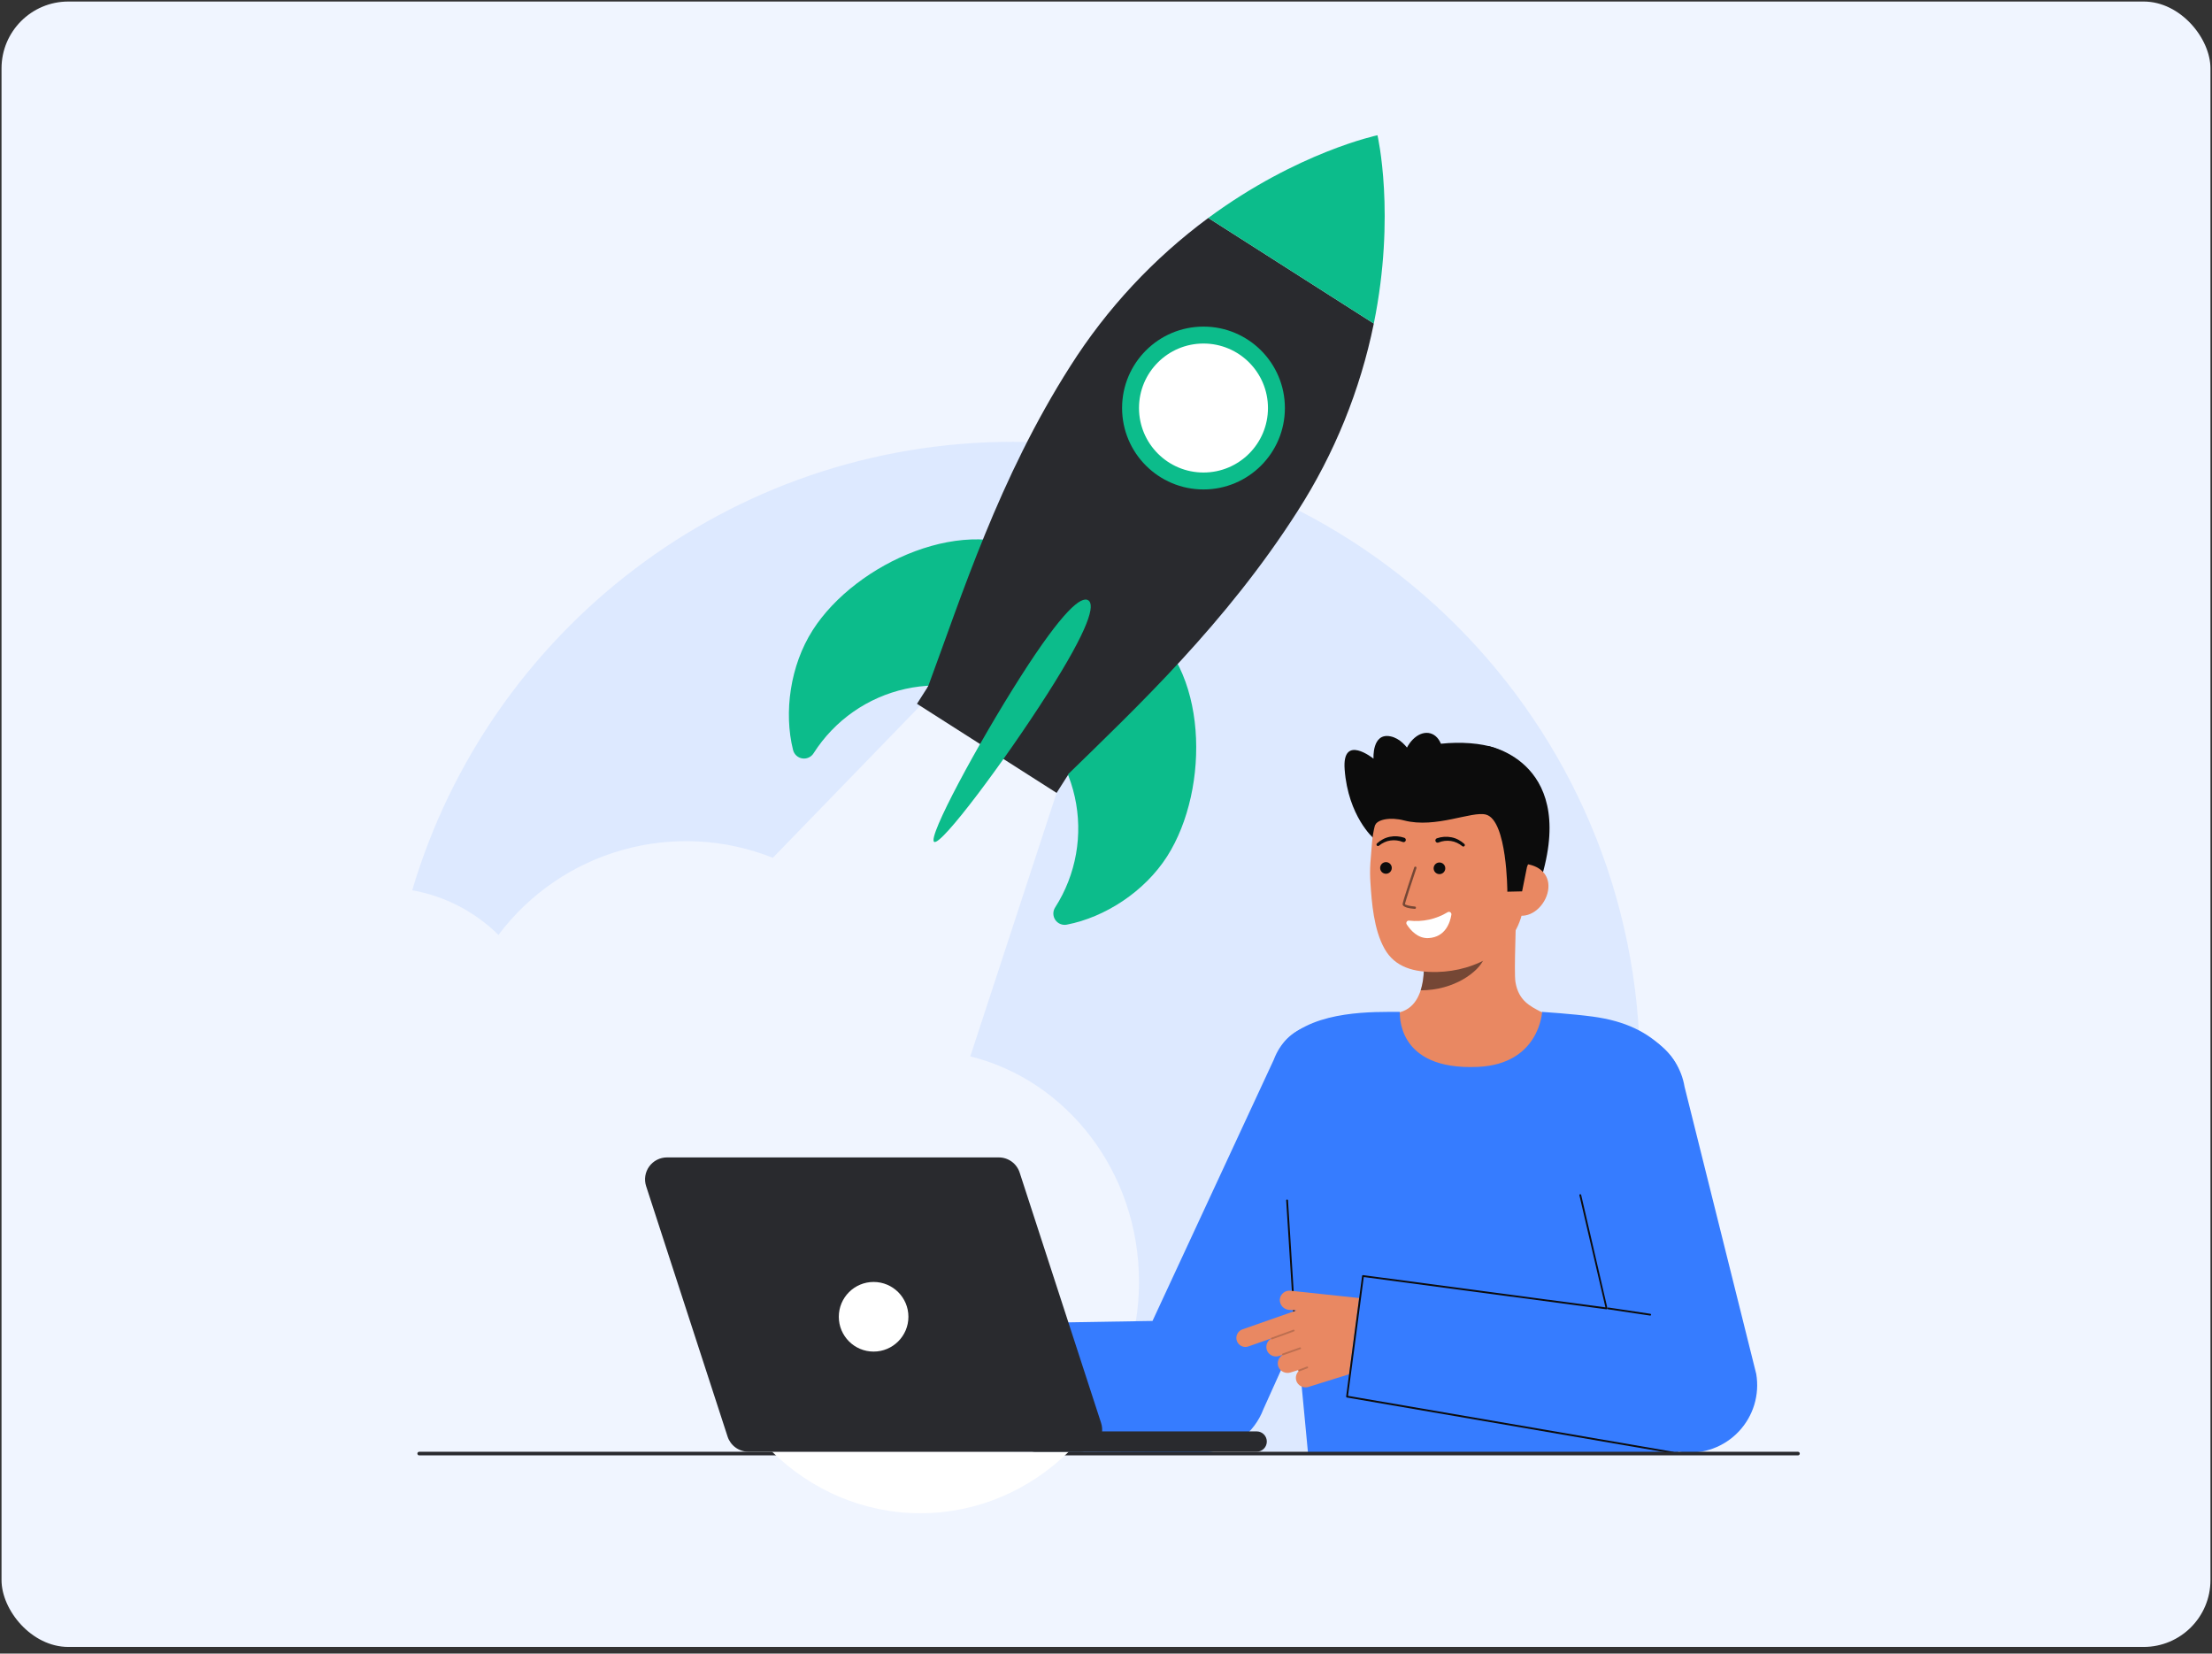
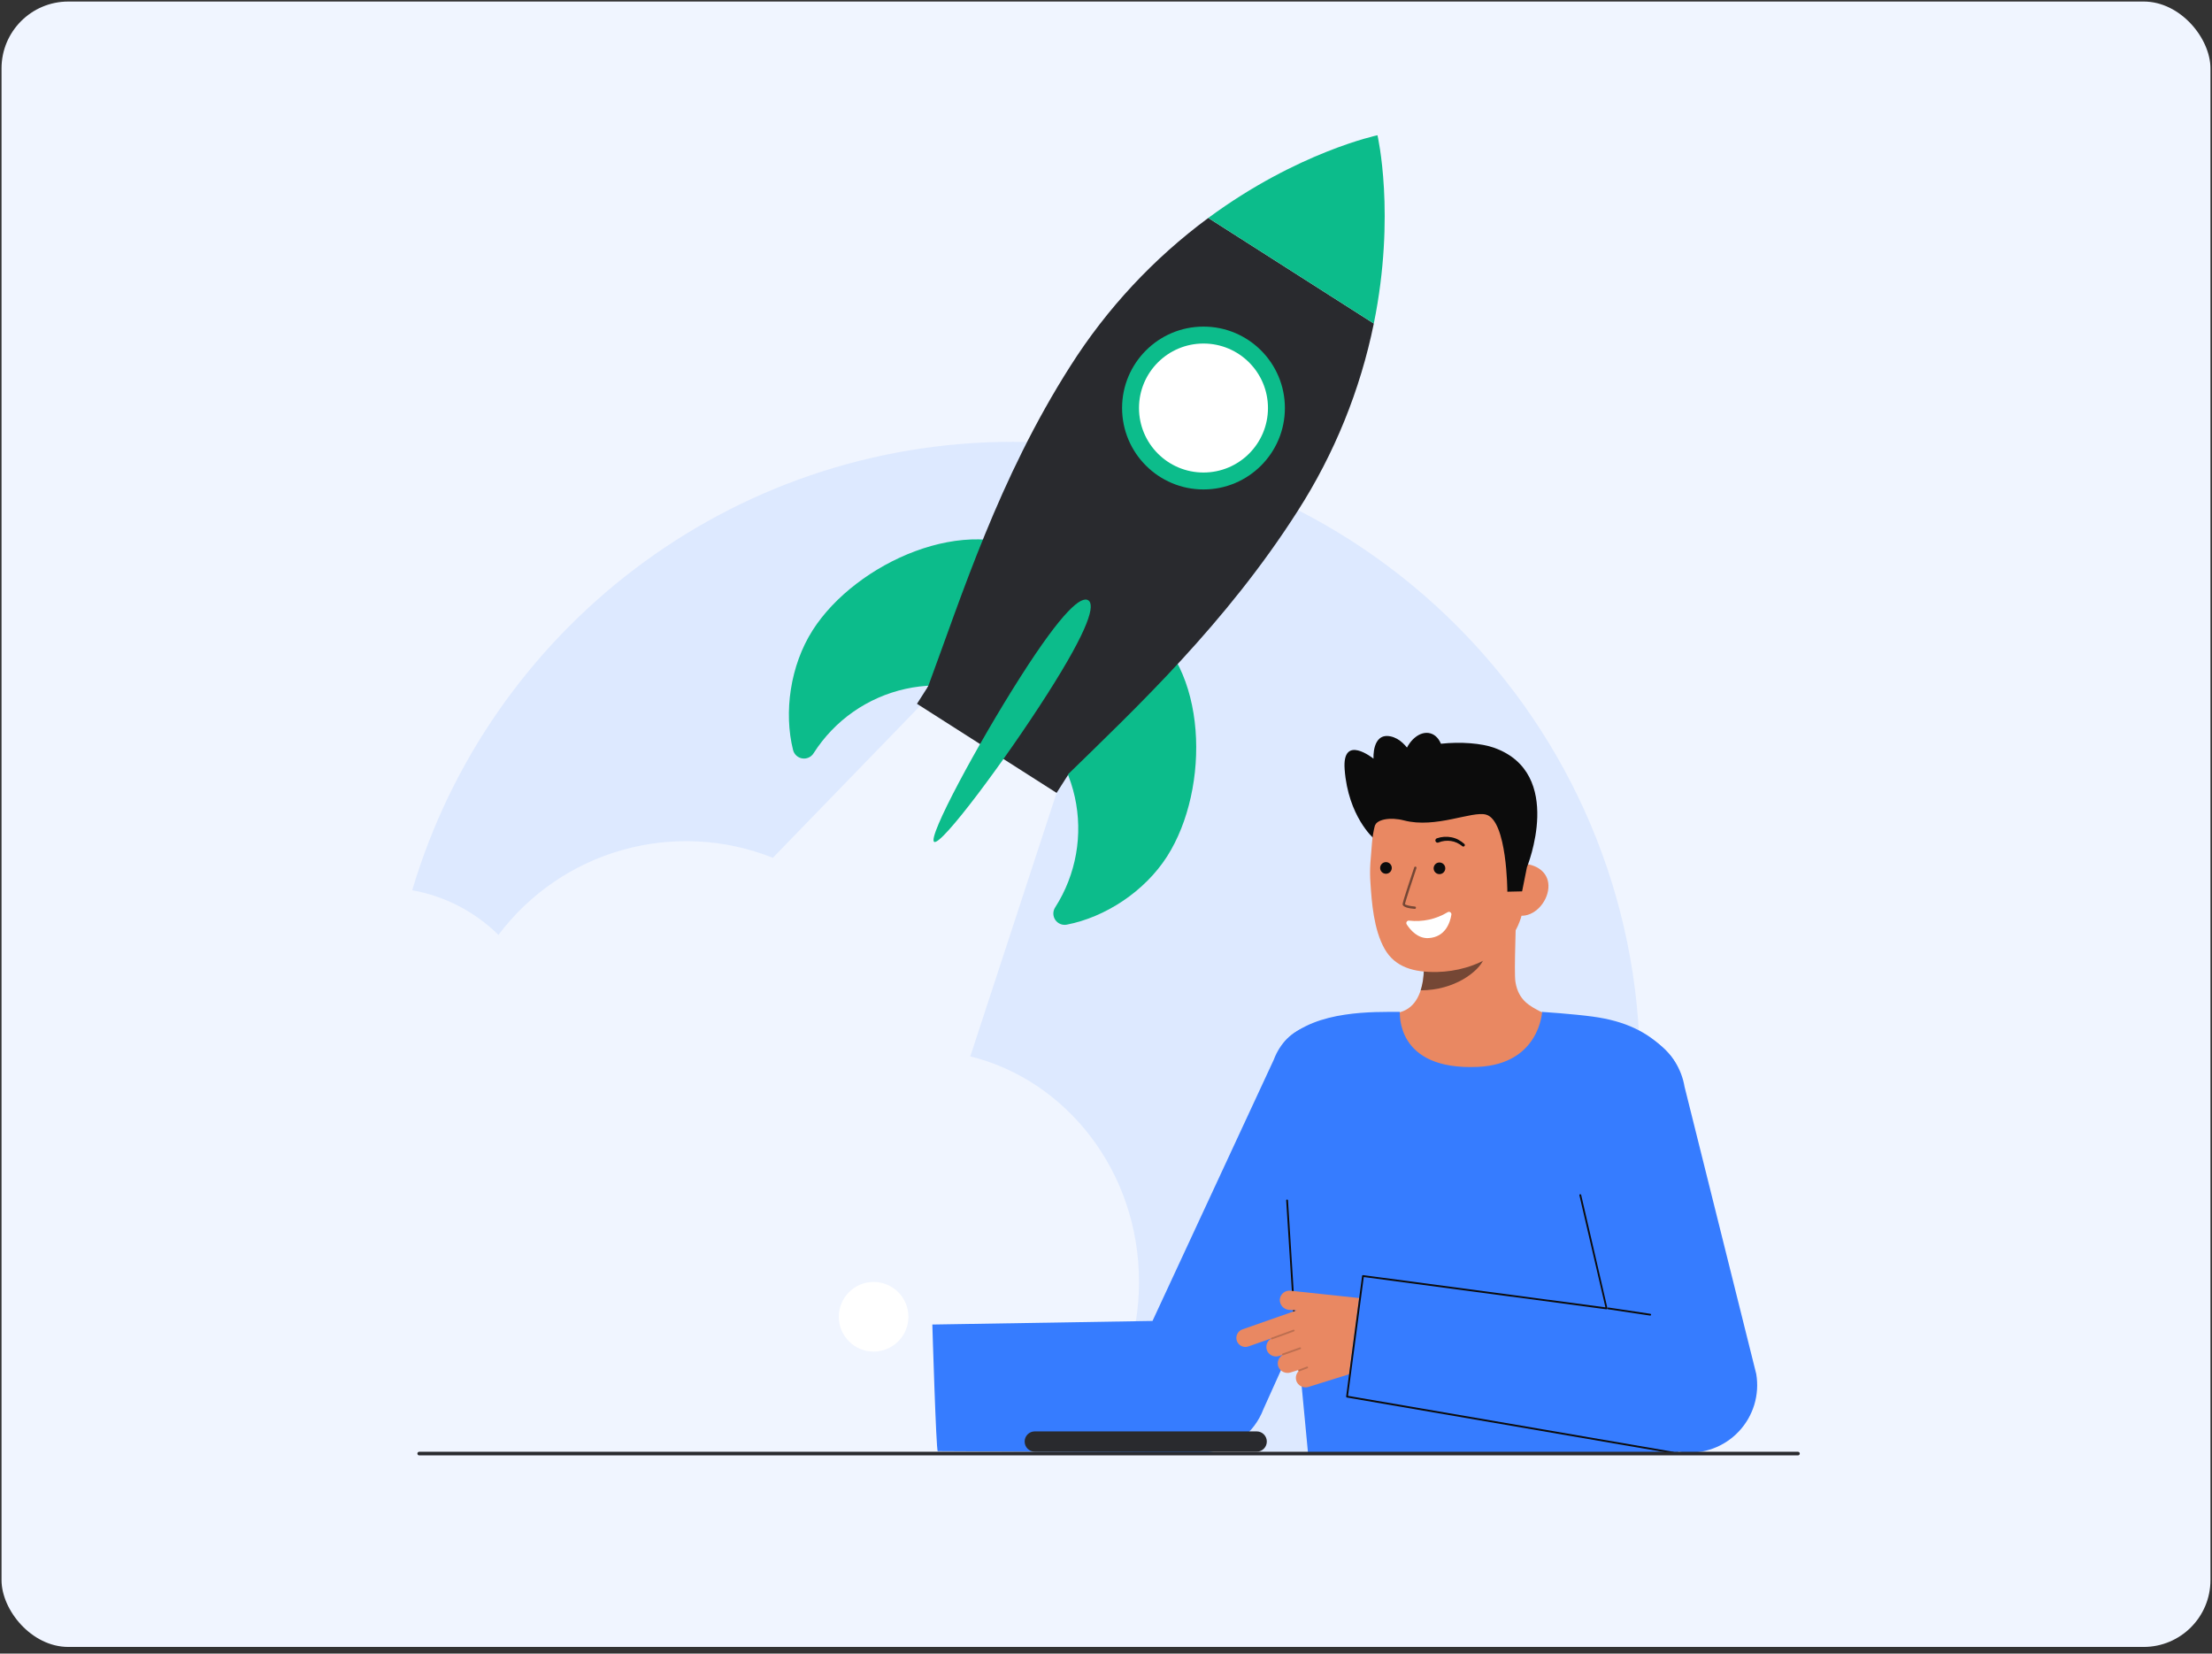
<svg xmlns="http://www.w3.org/2000/svg" width="289" height="216" viewBox="0 0 289 216" fill="none">
  <rect x="0" y="0" width="289" height="216" fill="#333333" stroke="none" />
  <rect x="0.2" y="0.2" width="288.599" height="214.934" rx="8.733" fill="#F0F5FF" />
  <g clip-path="url(#clip0_335_2153)">
    <path opacity="0.1" d="M100.798 189.567C100.819 189.588 100.843 189.609 100.864 189.63H100.765C100.777 189.609 100.786 189.588 100.798 189.567Z" fill="#367CFF" />
    <path opacity="0.1" d="M214.261 139.592C214.29 157.704 208.284 175.311 197.193 189.63H139.64C145.281 184.109 148.812 176.207 148.812 167.434C148.812 153.112 139.402 141.116 126.769 137.993L138.046 103.572L121.189 91.202L100.975 112.051C94.721 109.562 87.823 109.201 81.343 111.022C74.864 112.842 69.163 116.745 65.122 122.126C62.045 119.084 58.116 117.05 53.856 116.293C63.892 82.419 95.249 57.71 132.374 57.71C177.599 57.71 214.261 94.369 214.261 139.592Z" fill="#367CFF" />
    <path d="M179.451 109.498C179.451 109.498 176.138 106.631 175.68 100.51C175.325 95.771 179.451 99.103 179.451 99.103C179.451 99.103 179.229 95.688 181.671 96.189C184.114 96.69 185.257 100.338 185.257 100.338" fill="#0C0C0C" />
-     <path d="M194.391 97.439C194.391 97.439 206.539 99.571 201.004 115.854H197.71" fill="#0C0C0C" />
    <path d="M180.71 132.783C180.764 132.776 181.363 142.703 192.895 141.838C200.879 141.239 203.726 132.769 203.909 132.769C203.048 132.586 201.599 132.32 201.216 132.116C199.959 131.44 198.403 130.737 197.998 128.296C197.765 126.889 198.161 119.69 198.039 118.266L185.784 121.001C185.955 124.008 187.154 130.979 182.953 132.213C182.254 132.417 181.501 132.604 180.71 132.783Z" fill="#E98862" />
    <path opacity="0.52" d="M185.611 129.364C185.803 128.745 185.927 128.107 185.98 127.462C186.115 125.989 186.088 124.505 185.9 123.038C188.391 122.702 190.738 121.674 192.673 120.07C192.901 120.911 194.153 124.583 193.806 125.382C193.151 126.892 190.073 129.364 185.611 129.364Z" fill="#0C0C0C" />
-     <path d="M187.788 126.965C192.641 126.856 198.619 124.195 199.141 117.652L199.611 111.749C200.133 105.206 197.119 99.628 190.96 99.136C184.799 98.645 179.772 103.58 179.25 110.124L179.042 112.737C178.986 113.636 178.991 114.538 179.058 115.436C179.216 117.81 179.467 121.42 180.902 123.947C182.256 126.334 184.686 127.035 187.788 126.965Z" fill="#E98862" />
+     <path d="M187.788 126.965C192.641 126.856 198.619 124.195 199.141 117.652C200.133 105.206 197.119 99.628 190.96 99.136C184.799 98.645 179.772 103.58 179.25 110.124L179.042 112.737C178.986 113.636 178.991 114.538 179.058 115.436C179.216 117.81 179.467 121.42 180.902 123.947C182.256 126.334 184.686 127.035 187.788 126.965Z" fill="#E98862" />
    <path d="M181.077 114.137C181.497 114.137 181.838 113.796 181.838 113.376C181.838 112.955 181.497 112.615 181.077 112.615C180.657 112.615 180.316 112.955 180.316 113.376C180.316 113.796 180.657 114.137 181.077 114.137Z" fill="#0C0C0C" />
    <path d="M188.066 114.185C188.486 114.185 188.827 113.844 188.827 113.424C188.827 113.003 188.486 112.663 188.066 112.663C187.645 112.663 187.305 113.003 187.305 113.424C187.305 113.844 187.645 114.185 188.066 114.185Z" fill="#0C0C0C" />
    <path d="M198.598 119.615C200.47 119.764 202.149 117.883 202.297 116.01C202.446 114.138 201.011 112.985 199.139 112.836L198.075 114.014L196.989 119.487L198.598 119.615Z" fill="#E98862" />
    <path d="M196.936 116.479C196.936 116.479 196.924 107.171 194.153 106.41C192.307 105.904 187.592 108.254 183.442 107.171C181.627 106.697 179.851 107.035 179.615 107.892C179.521 108.231 178.707 103.213 181.838 99.654C184.331 96.822 191.89 96.48 195.238 97.689C204.508 101.034 199.499 113.269 199.499 113.269L198.864 116.436L196.936 116.479Z" fill="#0C0C0C" />
    <g opacity="0.52">
      <path d="M184.841 118.725H184.829C184.226 118.678 183.219 118.533 183.254 118.081C183.283 117.707 184.618 113.749 184.77 113.299C184.785 113.262 184.813 113.231 184.849 113.214C184.885 113.197 184.926 113.195 184.964 113.208C185.002 113.22 185.033 113.247 185.052 113.283C185.07 113.318 185.074 113.359 185.062 113.398C184.47 115.151 183.581 117.851 183.561 118.105C183.612 118.216 184.229 118.369 184.854 118.417C184.894 118.42 184.931 118.439 184.957 118.468C184.984 118.498 184.998 118.537 184.997 118.577C184.995 118.616 184.978 118.654 184.95 118.682C184.921 118.71 184.883 118.725 184.843 118.725L184.841 118.725Z" fill="#0C0C0C" />
    </g>
-     <path d="M183.492 109.442C182.877 109.226 182.215 109.18 181.576 109.308C181.261 109.37 180.958 109.478 180.676 109.629C180.396 109.778 180.137 109.961 179.903 110.174C179.866 110.208 179.843 110.254 179.839 110.304C179.834 110.355 179.85 110.405 179.882 110.444C179.913 110.483 179.959 110.508 180.009 110.515C180.059 110.521 180.11 110.508 180.15 110.478L180.162 110.468C180.379 110.291 180.617 110.142 180.871 110.025C181.121 109.907 181.387 109.829 181.66 109.791C182.201 109.712 182.752 109.778 183.259 109.981L183.279 109.989C183.349 110.015 183.427 110.012 183.496 109.982C183.565 109.952 183.62 109.897 183.649 109.827C183.678 109.758 183.68 109.68 183.654 109.61C183.627 109.539 183.575 109.482 183.508 109.449C183.502 109.446 183.496 109.443 183.492 109.442Z" fill="#0C0C0C" />
    <path d="M187.959 110.045C188.466 109.842 189.018 109.776 189.558 109.855C189.832 109.893 190.098 109.972 190.348 110.09C190.602 110.208 190.839 110.357 191.056 110.533L191.068 110.543C191.108 110.574 191.159 110.588 191.21 110.582C191.26 110.576 191.307 110.55 191.339 110.511C191.371 110.471 191.386 110.421 191.382 110.37C191.378 110.32 191.353 110.273 191.315 110.239C191.081 110.026 190.822 109.843 190.543 109.694C190.26 109.543 189.957 109.435 189.643 109.374C189.004 109.245 188.342 109.291 187.727 109.506C187.654 109.533 187.594 109.587 187.56 109.658C187.527 109.728 187.523 109.809 187.55 109.883C187.576 109.956 187.63 110.016 187.701 110.049C187.771 110.083 187.852 110.087 187.926 110.06L187.94 110.055L187.959 110.045Z" fill="#0C0C0C" />
    <path d="M184.102 120.258C185.857 120.46 187.63 120.072 189.141 119.155C189.193 119.123 189.253 119.107 189.314 119.109C189.375 119.11 189.435 119.129 189.486 119.163C189.536 119.197 189.577 119.245 189.601 119.301C189.626 119.357 189.634 119.418 189.625 119.479C189.457 120.513 188.849 122.402 186.655 122.539C185.238 122.627 184.27 121.495 183.79 120.752C183.757 120.7 183.739 120.64 183.738 120.579C183.738 120.517 183.755 120.457 183.788 120.405C183.821 120.353 183.868 120.311 183.923 120.285C183.979 120.259 184.041 120.25 184.102 120.258Z" fill="white" />
    <path d="M188.335 100.132C188.898 98.12 188.246 96.178 186.879 95.795C185.511 95.412 183.946 96.734 183.383 98.746C182.819 100.759 183.471 102.701 184.839 103.084C186.206 103.467 187.771 102.145 188.335 100.132Z" fill="#0C0C0C" />
    <path d="M193.124 139.362C201.14 138.984 201.478 132.18 201.478 132.18C201.478 132.18 205.449 132.437 208.09 132.794C212.413 133.379 215.264 134.845 217.534 137.114C219.645 139.225 220.93 141.509 219.57 156.092C218.585 166.649 219.278 189.875 219.278 189.875H170.9C170.9 189.875 167.999 159.434 167.594 154.681C166.822 145.607 166.196 137.703 168.079 135.819C171.953 131.946 179.554 132.18 182.883 132.181C182.937 132.181 182.208 139.877 193.124 139.362Z" fill="#367CFF" />
    <path d="M122.519 189.562L157.46 189.735C159.136 189.614 160.743 189.016 162.091 188.012C163.439 187.008 164.472 185.64 165.068 184.068L182.301 145.836C183.131 143.649 183.058 141.223 182.099 139.09C181.14 136.958 179.372 135.293 177.186 134.464C172.633 132.736 168.137 133.897 166.41 138.45L150.576 172.551L121.811 173.019C121.811 173.019 122.304 189.578 122.519 189.562Z" fill="#367CFF" />
    <path d="M168.278 156.802C168.276 156.771 168.262 156.742 168.239 156.721C168.215 156.7 168.185 156.69 168.153 156.692C168.122 156.694 168.093 156.708 168.072 156.732C168.052 156.755 168.041 156.786 168.043 156.817L169.027 172.53C169.028 172.559 169.04 172.585 169.06 172.606C169.08 172.626 169.107 172.638 169.135 172.64H169.151C169.182 172.638 169.212 172.624 169.232 172.601C169.253 172.577 169.263 172.547 169.261 172.516" fill="#0C0C0C" />
    <path d="M162.32 173.654L169.405 171.17L168.388 171.1C168.06 171.071 167.755 170.918 167.536 170.673C167.316 170.428 167.198 170.108 167.204 169.779C167.214 169.609 167.257 169.443 167.333 169.291C167.409 169.138 167.515 169.003 167.644 168.893C167.774 168.783 167.925 168.701 168.087 168.651C168.25 168.601 168.421 168.585 168.59 168.603L181.126 169.935L180.8 173.964C180.699 175.215 180.226 176.408 179.443 177.389C178.66 178.37 177.601 179.094 176.403 179.47L170.976 181.161C170.696 181.254 170.391 181.248 170.115 181.143C169.839 181.038 169.608 180.841 169.46 180.585C169.332 180.351 169.282 180.082 169.317 179.817C169.353 179.553 169.472 179.307 169.657 179.115C169.645 179.106 169.635 179.095 169.627 179.082C169.619 179.07 169.615 179.056 169.612 179.041C169.61 179.027 169.611 179.012 169.615 178.998C169.619 178.984 169.626 178.97 169.635 178.959L168.634 179.273C168.322 179.377 167.982 179.36 167.682 179.223C167.383 179.087 167.146 178.842 167.02 178.537C166.917 178.262 166.915 177.959 167.014 177.681C167.112 177.404 167.305 177.17 167.559 177.021C167.548 177.015 167.537 177.006 167.528 176.996L167.117 177.125C166.837 177.219 166.533 177.212 166.257 177.107C165.98 177.002 165.749 176.805 165.601 176.549C165.446 176.265 165.406 175.932 165.491 175.619C165.575 175.306 165.778 175.039 166.056 174.872C166.053 174.864 166.052 174.855 166.052 174.847L163.101 175.881C162.806 175.985 162.481 175.967 162.199 175.831C161.917 175.695 161.7 175.453 161.597 175.158C161.493 174.862 161.511 174.538 161.647 174.256C161.783 173.974 162.025 173.757 162.32 173.653L162.32 173.654Z" fill="#E98862" />
    <path opacity="0.2" d="M166.167 174.962C166.181 174.962 166.194 174.96 166.207 174.955L169.061 173.917C169.091 173.906 169.115 173.885 169.128 173.856C169.141 173.828 169.142 173.796 169.132 173.766C169.121 173.737 169.099 173.713 169.071 173.7C169.043 173.687 169.01 173.685 168.981 173.696L166.127 174.734C166.101 174.743 166.079 174.762 166.065 174.786C166.051 174.81 166.046 174.838 166.051 174.865C166.056 174.892 166.07 174.917 166.091 174.935C166.113 174.952 166.139 174.962 166.167 174.962Z" fill="#0A0A0A" />
    <path opacity="0.2" d="M167.61 177.037C167.623 177.037 167.636 177.035 167.649 177.031L169.899 176.232C169.928 176.222 169.952 176.2 169.966 176.172C169.979 176.144 169.981 176.112 169.971 176.082C169.96 176.053 169.939 176.029 169.91 176.015C169.882 176.002 169.85 176 169.82 176.011L167.57 176.809C167.544 176.818 167.522 176.836 167.508 176.86C167.494 176.884 167.489 176.912 167.493 176.94C167.498 176.967 167.512 176.992 167.534 177.01C167.555 177.028 167.582 177.037 167.61 177.037Z" fill="#0A0A0A" />
    <path opacity="0.2" d="M169.73 179.143C169.744 179.143 169.758 179.14 169.772 179.135L170.824 178.733C170.839 178.727 170.853 178.719 170.864 178.709C170.875 178.698 170.885 178.685 170.891 178.671C170.897 178.657 170.901 178.641 170.902 178.626C170.902 178.61 170.899 178.595 170.894 178.58C170.888 178.566 170.88 178.552 170.869 178.541C170.858 178.53 170.846 178.521 170.831 178.515C170.817 178.508 170.802 178.505 170.786 178.505C170.77 178.504 170.755 178.507 170.741 178.513L169.687 178.915C169.661 178.925 169.64 178.943 169.626 178.967C169.613 178.991 169.608 179.019 169.613 179.046C169.618 179.073 169.633 179.097 169.654 179.115C169.675 179.133 169.701 179.142 169.729 179.142L169.73 179.143Z" fill="#0A0A0A" />
    <path d="M175.874 182.424L219.806 189.706C221.16 189.854 222.53 189.685 223.808 189.214C225.087 188.743 226.239 187.982 227.173 186.991C228.108 186 228.801 184.806 229.197 183.503C229.593 182.199 229.681 180.821 229.455 179.478L220.087 141.951C219.895 140.809 219.48 139.716 218.865 138.735C218.251 137.753 217.449 136.902 216.506 136.231C214.601 134.875 212.235 134.331 209.929 134.718C207.623 135.106 205.565 136.395 204.209 138.3C202.852 140.205 202.308 142.571 202.696 144.877L209.881 171.032L177.959 166.67L175.874 182.424Z" fill="#367CFF" />
    <path d="M215.607 171.852C215.637 171.851 215.665 171.84 215.687 171.82C215.708 171.8 215.722 171.772 215.724 171.743C215.726 171.713 215.717 171.684 215.699 171.661C215.68 171.638 215.654 171.622 215.625 171.618L210.149 170.798C210.133 170.795 210.118 170.796 210.103 170.799C210.088 170.803 210.074 170.81 210.061 170.819C210.049 170.828 210.038 170.84 210.03 170.853C210.022 170.866 210.017 170.881 210.015 170.896C210.013 170.912 210.013 170.927 210.017 170.942C210.021 170.957 210.028 170.971 210.037 170.984C210.046 170.996 210.057 171.007 210.071 171.015C210.084 171.023 210.099 171.028 210.114 171.03L215.59 171.85C215.596 171.851 215.601 171.852 215.607 171.852Z" fill="#0C0C0C" />
    <path d="M218.583 189.875C218.598 189.876 218.614 189.874 218.628 189.869C218.643 189.864 218.657 189.856 218.668 189.846C218.68 189.836 218.689 189.824 218.696 189.81C218.703 189.796 218.707 189.781 218.708 189.765C218.709 189.75 218.707 189.734 218.702 189.72C218.697 189.705 218.689 189.692 218.679 189.68C218.669 189.668 218.656 189.659 218.642 189.652C218.628 189.645 218.613 189.641 218.598 189.64L176.12 182.334L178.179 166.815L209.881 171.031C209.899 171.033 209.918 171.031 209.935 171.025C209.952 171.019 209.968 171.009 209.981 170.996C209.994 170.983 210.003 170.967 210.009 170.949C210.014 170.931 210.016 170.913 210.013 170.895L206.582 156.095C206.58 156.08 206.574 156.065 206.566 156.052C206.558 156.039 206.547 156.027 206.535 156.018C206.522 156.009 206.508 156.003 206.493 156C206.477 155.996 206.462 155.996 206.447 155.999C206.416 156.004 206.388 156.021 206.37 156.046C206.352 156.072 206.345 156.103 206.35 156.134L209.754 170.777L178.091 166.566C178.075 166.564 178.06 166.565 178.044 166.569C178.029 166.573 178.015 166.58 178.003 166.59C177.991 166.6 177.98 166.612 177.973 166.625C177.965 166.639 177.96 166.654 177.959 166.67L175.874 182.424C175.871 182.454 175.88 182.485 175.899 182.509C175.918 182.533 175.945 182.549 175.976 182.553L218.567 189.874C218.572 189.875 218.577 189.875 218.583 189.875Z" fill="#0C0C0C" />
    <path d="M54.767 190.11H234.908C234.97 190.11 235.03 190.086 235.074 190.042C235.118 189.997 235.143 189.938 235.143 189.875C235.143 189.813 235.118 189.753 235.074 189.709C235.03 189.665 234.97 189.64 234.908 189.64H54.767C54.705 189.64 54.645 189.665 54.601 189.709C54.556 189.753 54.532 189.813 54.532 189.875C54.532 189.938 54.556 189.997 54.601 190.042C54.645 190.086 54.705 190.11 54.767 190.11Z" fill="#292A2E" />
-     <path d="M139.64 189.63C134.549 194.62 127.738 197.667 120.251 197.667C112.764 197.667 105.957 194.617 100.864 189.63H139.64Z" fill="white" />
    <path d="M132.698 92.537C130.582 91.187 128.222 90.267 125.751 89.83C123.28 89.393 120.748 89.447 118.298 89.988C115.848 90.529 113.528 91.548 111.472 92.986C109.416 94.424 107.663 96.253 106.313 98.368L106.295 98.396C106.141 98.642 105.918 98.837 105.654 98.956C105.391 99.076 105.097 99.115 104.811 99.069C104.525 99.023 104.259 98.894 104.046 98.697C103.833 98.501 103.682 98.246 103.613 97.965C102.383 93.05 103.238 86.927 106.178 82.319C111.835 73.451 126.546 66.905 135.408 72.57" fill="#0CBC8B" />
    <path d="M132.043 92.12C134.159 93.469 135.988 95.222 137.426 97.278C138.864 99.334 139.883 101.653 140.424 104.103C140.966 106.553 141.02 109.086 140.583 111.557C140.145 114.027 139.226 116.388 137.876 118.503L137.858 118.531C137.701 118.775 137.618 119.059 137.621 119.349C137.624 119.638 137.712 119.921 137.874 120.161C138.037 120.401 138.266 120.588 138.534 120.698C138.802 120.809 139.097 120.838 139.381 120.782C144.357 119.825 149.548 116.47 152.488 111.861C158.145 102.993 157.88 86.894 149.008 81.245" fill="#0CBC8B" />
    <path d="M179.49 42.262C177.714 50.965 174.344 59.265 169.55 66.742C160.189 81.418 148.538 92.364 139.278 101.398L121.19 89.858C125.668 77.775 130.494 62.475 139.855 47.801C144.616 40.301 150.722 33.747 157.866 28.469" fill="#292A2E" />
    <path d="M157.237 63.935C163.111 63.935 167.873 59.173 167.873 53.299C167.873 47.425 163.111 42.663 157.237 42.663C151.363 42.663 146.601 47.425 146.601 53.299C146.601 59.173 151.363 63.935 157.237 63.935Z" fill="#0CBC8B" />
    <path d="M157.237 61.723C161.889 61.723 165.661 57.951 165.661 53.299C165.661 48.646 161.889 44.874 157.237 44.874C152.584 44.874 148.812 48.646 148.812 53.299C148.812 57.951 152.584 61.723 157.237 61.723Z" fill="white" />
    <path d="M139.564 101.193L121.323 89.557L119.805 91.936L138.046 103.573L139.564 101.193Z" fill="#292A2E" />
    <path d="M179.49 42.262L157.865 28.468C169.55 19.847 179.969 17.667 179.969 17.667C179.969 17.667 182.382 28.033 179.49 42.262Z" fill="#0CBC8B" />
    <path d="M136.838 90.655C131.28 99.368 122.953 110.544 122.048 109.967C121.144 109.389 127.768 97.128 133.327 88.414C138.885 79.7 141.272 77.836 142.177 78.414C143.083 78.992 142.396 81.942 136.838 90.655Z" fill="#0CBC8B" />
-     <path d="M143.861 185.881L133.218 153.167C133.031 152.593 132.667 152.092 132.178 151.736C131.689 151.381 131.1 151.19 130.495 151.19H87.139C86.687 151.19 86.241 151.297 85.839 151.502C85.436 151.707 85.088 152.005 84.822 152.371C84.556 152.736 84.381 153.16 84.311 153.606C84.24 154.053 84.276 154.509 84.416 154.939L95.058 187.652C95.245 188.227 95.609 188.728 96.098 189.083C96.587 189.439 97.176 189.63 97.781 189.63H141.137C141.589 189.63 142.035 189.523 142.438 189.318C142.84 189.113 143.189 188.815 143.454 188.449C143.72 188.083 143.895 187.66 143.966 187.214C144.036 186.767 144 186.31 143.861 185.881Z" fill="#292A2E" />
    <path d="M164.185 186.978H135.196C134.463 186.978 133.87 187.571 133.87 188.304C133.87 189.036 134.463 189.63 135.196 189.63H164.185C164.918 189.63 165.511 189.036 165.511 188.304C165.511 187.571 164.918 186.978 164.185 186.978Z" fill="#292A2E" />
    <path d="M114.138 176.553C116.649 176.553 118.685 174.517 118.685 172.006C118.685 169.494 116.649 167.458 114.138 167.458C111.627 167.458 109.591 169.494 109.591 172.006C109.591 174.517 111.627 176.553 114.138 176.553Z" fill="white" />
  </g>
  <defs>
    <clipPath id="clip0_335_2153">
      <rect width="181.287" height="180" fill="white" transform="translate(53.856 17.667)" />
    </clipPath>
  </defs>
</svg>